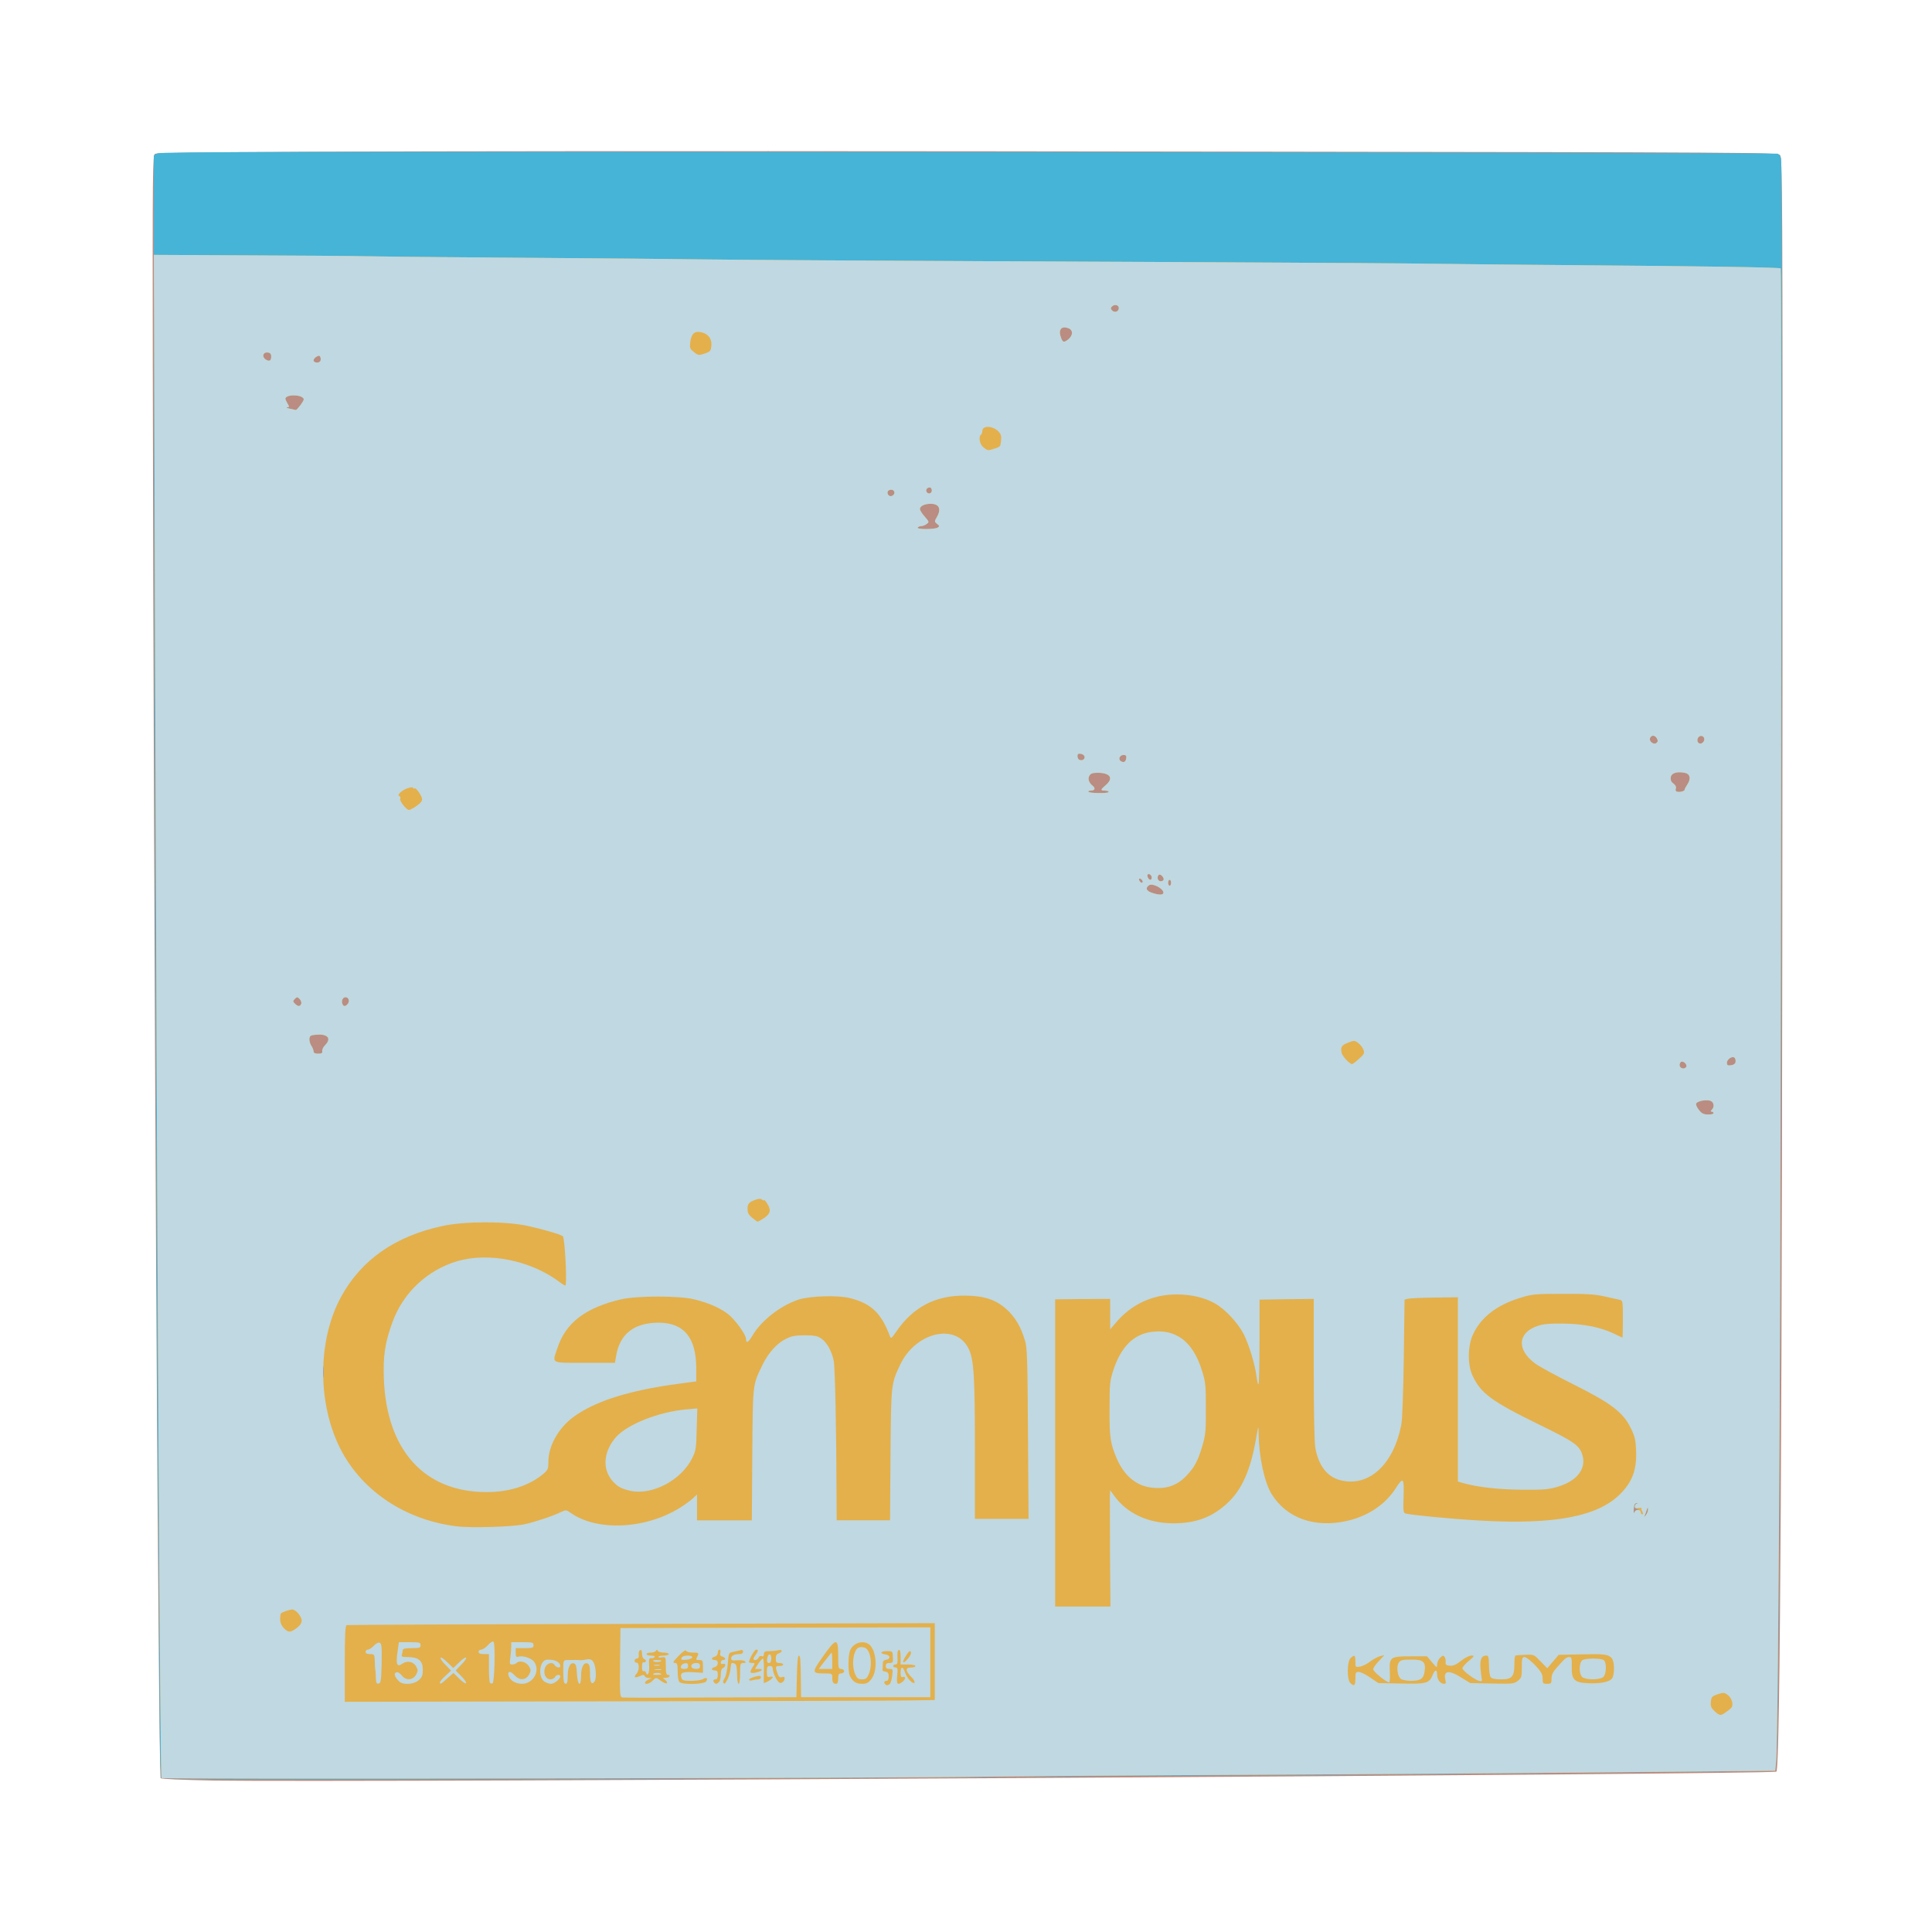
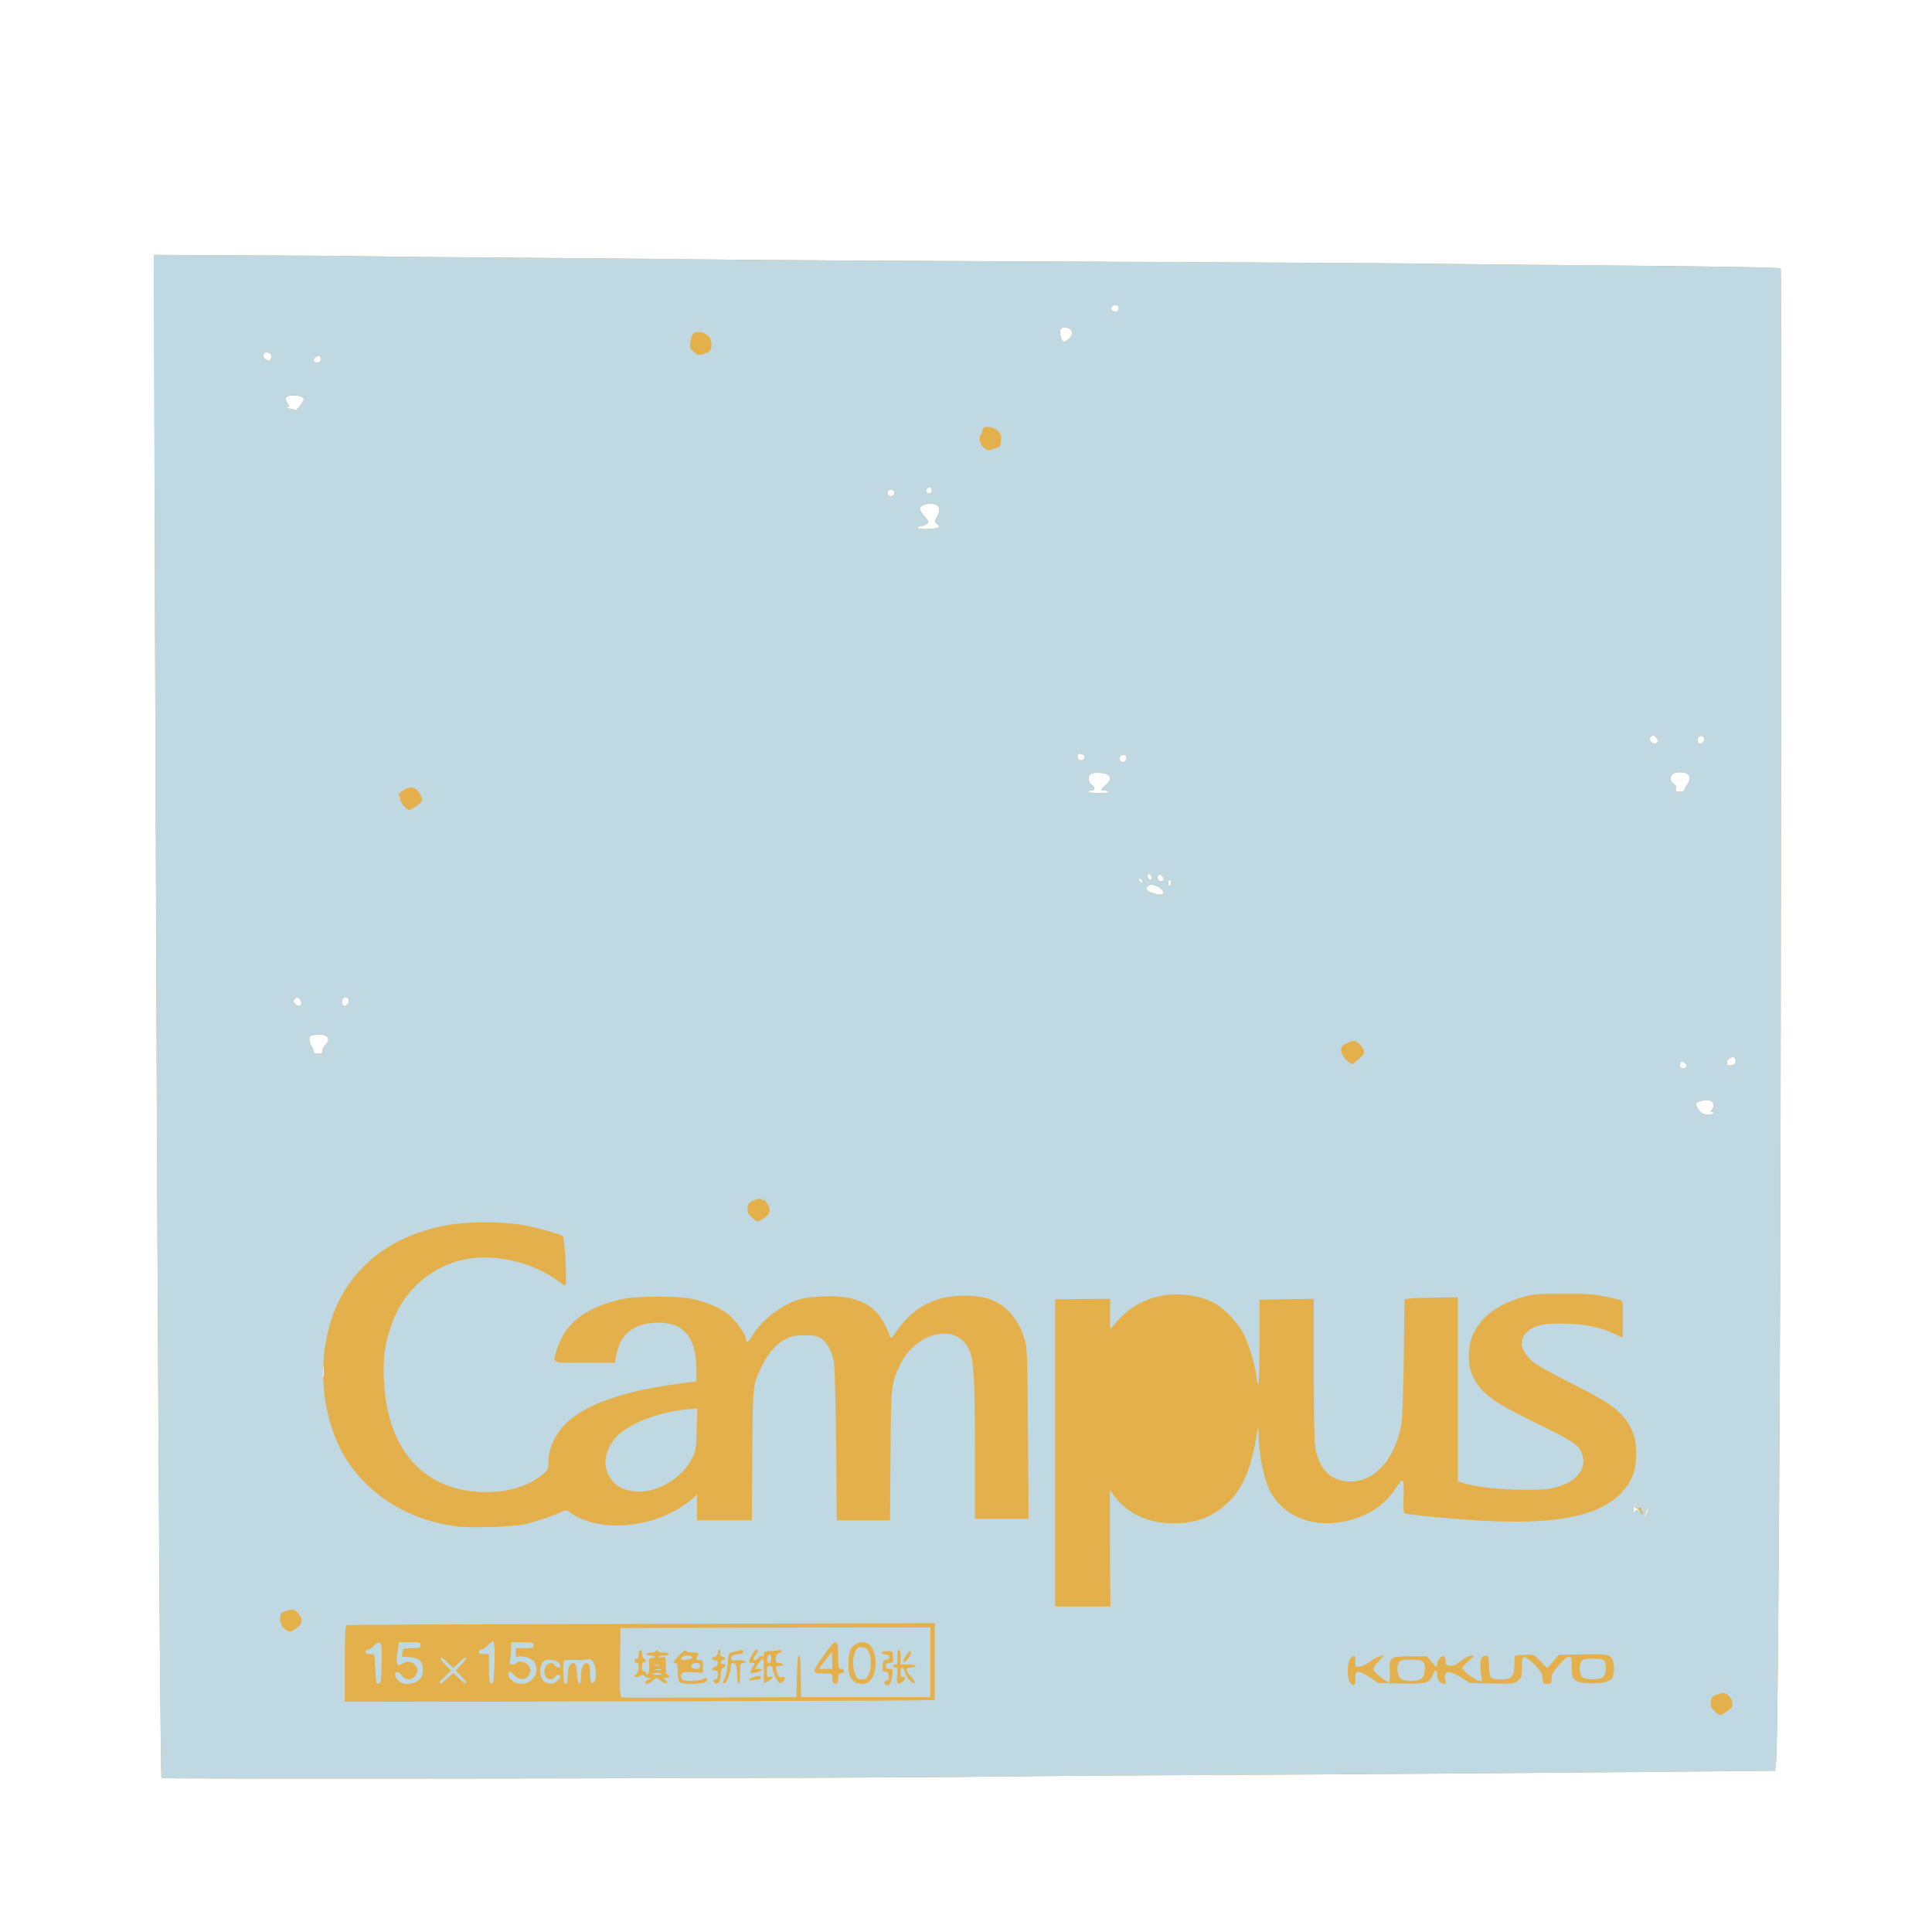
<svg xmlns="http://www.w3.org/2000/svg" version="1.0" width="1300px" height="1300px" viewBox="0 0 1300 1300" preserveAspectRatio="xMidYMid meet">
  <g fill="#bb8c82">
-     <path d="M144.3 1198.1 c-21.4 -0.4 -35.6 -1 -36.2 -1.6 -1.5 -1.5 -4.8 -586.9 -5.3 -951.4 -0.2 -131.6 -0.1 -140.4 1.5 -141.6 2.4 -1.7 252.1 -2.2 725.9 -1.5 348.1 0.5 365.8 0.6 367.5 2.3 1.7 1.7 1.8 18.3 1.7 353.5 -0.2 501.6 -1.5 731.7 -4.1 734.3 -2 1.9 -961.5 7.4 -1051 6z" />
-   </g>
+     </g>
  <g fill="#45b4d7">
-     <path d="M132 1197 l-23.5 -0.5 -0.6 -9 c-0.3 -4.9 -0.6 -43 -0.8 -84.5 -0.2 -41.5 -0.4 -78 -0.6 -81 -0.7 -12.8 -3 -623.8 -3 -788 l0 -129.4 2.5 -1.4 c2.1 -1.1 96.5 -1.2 545.5 -0.9 298.7 0.2 543.7 0.7 544.7 1.1 0.9 0.4 1.9 1.9 2.2 3.2 1.5 5.9 -0.1 844.4 -1.9 1015.4 -0.6 52.7 -1.1 68 -2.2 69.1 -0.5 0.4 -39 1 -85.8 1.3 -46.7 0.3 -102.8 0.8 -124.5 1.1 -21.7 0.3 -86.3 0.7 -143.5 1 -57.2 0.3 -128.5 0.7 -158.5 1 -152.1 1.3 -514.8 2.4 -550 1.5z m976.9 -181.4 c-0.1 -1.7 -0.2 -1.6 -0.9 0.6 -0.4 1.4 -1.1 3.2 -1.5 4 -0.3 0.7 0.1 0.4 0.9 -0.6 0.9 -1.1 1.6 -2.9 1.5 -4z m-7.1 0.3 c1.5 -0.1 1.5 -0.2 0 -0.6 -2.2 -0.6 -2.4 -3 -0.3 -3.6 1.1 -0.4 1 -0.4 -0.2 -0.3 -1.4 0.1 -1.8 1.1 -2 4.1 -0.1 2.2 0.1 3.2 0.4 2.3 0.2 -1 1.2 -1.9 2.1 -1.9z m-884.1 -96.1 c-0.2 -1.8 -0.4 -0.4 -0.4 3.2 0 3.6 0.2 5 0.4 3.3 0.2 -1.8 0.2 -4.8 0 -6.5z m935.3 -170.8 c0 -0.5 -0.5 -1 -1.2 -1 -0.9 0 -0.9 -0.3 0 -1.2 2.1 -2.1 1.4 -5.5 -1.2 -6.2 -3.2 -0.8 -8.7 0.4 -9.3 2 -0.3 0.7 0.6 2.7 1.9 4.3 1.8 2.3 3.1 3 6.1 3 2 0.1 3.7 -0.3 3.7 -0.9z m-18.4 -31.1 c1 -1.7 -2.3 -4.6 -3.7 -3.2 -0.7 0.7 -0.9 1.9 -0.6 2.7 0.7 1.8 3.3 2.1 4.3 0.5z m33.2 -3.3 c0.2 -1 -0.1 -2.3 -0.6 -2.8 -1.5 -1.5 -5.2 0.9 -5.2 3.3 0 1.6 0.5 2 2.7 1.7 1.8 -0.2 2.9 -1 3.1 -2.2z m-951 -7.4 c-0.1 -0.9 0.7 -2.7 2 -4 4.3 -4.3 1.9 -7.5 -5.5 -7 -4.1 0.3 -4.8 0.6 -5.1 2.6 -0.2 1.3 0.4 3.4 1.2 4.7 0.9 1.3 1.6 3.1 1.6 4 0 1 1 1.5 3.1 1.5 2.3 0 3 -0.4 2.7 -1.8z m-14.1 -31.8 c0.3 -0.8 -0.2 -2.3 -1.1 -3.2 -1.5 -1.5 -1.7 -1.5 -3.2 -0.1 -1.4 1.5 -1.4 1.8 0.1 3.3 2.1 2 3.4 2 4.2 0z m31.3 0.1 c1.5 -1.8 0.6 -4.5 -1.5 -4.5 -1.8 0 -3 2.4 -2.1 4.5 0.7 1.9 2 1.9 3.6 0z m548.8 -75.2 c-0.5 -2.7 -7.3 -6.1 -9.5 -4.7 -2.8 1.8 -2.1 3.8 1.7 5.1 5.3 1.8 8.2 1.6 7.8 -0.4z m5.2 -6.3 c0 -1.1 -0.4 -2 -1 -2 -0.5 0 -1 0.9 -1 2 0 1.1 0.5 2 1 2 0.6 0 1 -0.9 1 -2z m-19.2 -1.2 c-0.2 -0.6 -1 -1.4 -1.6 -1.6 -0.7 -0.2 -1 0.2 -0.6 1.2 0.7 1.8 2.8 2.2 2.2 0.4z m14.2 -1.2 c0 -1.7 -2.4 -3.8 -3.3 -2.9 -1.5 1.5 -0.6 4.3 1.3 4.3 1.1 0 2 -0.6 2 -1.4z m-8 -1 c0 -1.6 -1.8 -3.1 -2.7 -2.2 -0.8 0.8 0.5 3.6 1.7 3.6 0.5 0 1 -0.6 1 -1.4z m-29 -57.7 c0 -0.5 -1.1 -0.9 -2.5 -0.9 -3.2 0 -3.1 -0.6 0.5 -3.7 5.5 -4.6 3.1 -8.3 -5.4 -8.3 -3.5 0 -4.8 0.5 -5.6 2 -1.2 2.2 -0.3 4.7 2.4 6.9 1.9 1.6 1.2 3.1 -1.5 3.1 -1.1 0 -1.8 0.3 -1.5 0.8 0.6 1 13.6 1.2 13.6 0.1z m387.5 -1.4 c0 -0.5 0.9 -2.2 1.9 -3.7 2.6 -3.9 1.8 -7.2 -1.9 -7.8 -5.3 -1 -9 0.2 -9.3 3.2 -0.2 1.8 0.4 3.1 1.9 4.1 1.2 0.9 1.9 2.2 1.6 3 -0.3 0.8 -0.3 1.8 0.1 2.1 1 1 5.7 0.2 5.7 -0.9z m-375.7 -21.3 c0.3 -1.7 -0.2 -2.2 -1.8 -2.2 -2.5 0 -3.8 2.9 -1.9 4.1 2 1.3 3.4 0.6 3.7 -1.9z m-28 -1.1 c-0.2 -0.9 -1.3 -1.7 -2.6 -1.9 -1.6 -0.3 -2.2 0.2 -2.2 1.6 0 1.1 0.6 2.2 1.3 2.5 2 0.7 3.8 -0.4 3.5 -2.2z m385.1 -12.2 c-1.2 -2.3 -3.7 -2.5 -4.6 -0.3 -0.9 2.3 2.5 4.8 4.3 3.3 1 -0.8 1.1 -1.6 0.3 -3z m31.7 -0.4 c-0.3 -0.9 -1.4 -1.5 -2.3 -1.3 -2.2 0.4 -3 3.8 -1.1 4.9 1.8 1.1 4.3 -1.5 3.4 -3.6z m-515.6 -141.5 c1.3 -0.9 1.2 -1.2 -0.5 -2.5 -1.8 -1.5 -1.8 -1.6 -0.2 -4.4 3.3 -5.6 1.7 -9.1 -4.1 -9.1 -4 0 -7.2 1.5 -7.2 3.5 0 0.8 1.4 3.1 3.2 5.1 3.1 3.5 3.1 3.7 1.3 5 -1 0.8 -2.7 1.4 -3.6 1.4 -1 0 -2.1 0.5 -2.4 1 -0.8 1.3 11.5 1.3 13.5 0z m-29.2 -23.1 c0.4 -1.9 -1.9 -3.1 -3.8 -1.9 -1.8 1.1 -0.4 4.2 1.7 3.8 1 -0.2 1.9 -1 2.1 -1.9z m25.2 -1.9 c0 -1.1 -0.6 -2 -1.4 -2 -1.8 0 -2.9 1.6 -2.1 3 1.1 1.8 3.5 1.1 3.5 -1z m-424.6 -57.7 c2.4 -3.5 2.5 -3.9 0.9 -5 -2 -1.5 -8.2 -1.7 -10.3 -0.3 -1.3 0.8 -1.3 1.3 0.2 4 1.6 2.8 1.6 3 0 3.1 -0.9 0.1 -0.1 0.5 1.8 0.9 1.9 0.4 3.8 0.8 4.1 0.9 0.3 0 1.8 -1.6 3.3 -3.6z m13.1 -29.3 c0.4 -0.6 0.4 -1.8 0.1 -2.6 -0.4 -1.2 -1 -1.3 -2.6 -0.4 -1.1 0.6 -2 1.7 -2 2.5 0 1.7 3.6 2 4.5 0.5z m-33 -3.1 c0 -1.7 -0.6 -2.5 -2.3 -2.7 -3 -0.5 -4.2 2.6 -1.7 4.5 2.6 1.8 4 1.2 4 -1.8z m536.4 -11.6 c3.3 -2.8 3.2 -6.4 -0.2 -7.5 -4.7 -1.7 -6.8 1.2 -4.7 6.6 1.1 3.1 2 3.2 4.9 0.9z m33.9 -20.6 c0.4 -2.2 -2.4 -3.3 -4.3 -1.7 -1.2 1 -1.3 1.6 -0.4 2.7 1.6 1.8 4.3 1.3 4.7 -1z" />
-   </g>
+     </g>
  <g fill="#e4b04b">
    <path d="M108.7 1196.4 c-1 -1.6 -3 -352.2 -4.3 -746.9 -0.3 -103.9 -0.7 -209 -0.7 -233.5 l-0.2 -44.5 59 0.3 c32.5 0.1 72.7 0.4 89.5 0.7 16.8 0.3 64.9 0.7 107 1 42.1 0.3 91.6 0.7 110 1 31.6 0.4 85.6 0.8 355.5 2 61.6 0.3 125.3 0.7 141.5 1 16.2 0.2 61.9 0.7 101.5 1 77.5 0.6 129.6 1.4 130.7 2.1 0.8 0.5 0.2 583.3 -0.7 768.9 -0.7 136 -1.6 228.6 -2.4 236 l-0.6 6 -63.5 0.6 c-81.7 0.8 -215.7 1.8 -344 2.4 -55.8 0.3 -112.5 0.8 -126 1 -52.1 1 -551.7 1.8 -552.3 0.9z m1000.2 -180.8 c-0.1 -1.7 -0.2 -1.6 -0.9 0.6 -0.4 1.4 -1.1 3.2 -1.5 4 -0.3 0.7 0.1 0.4 0.9 -0.6 0.9 -1.1 1.6 -2.9 1.5 -4z m-7.1 0.3 c1.5 -0.1 1.5 -0.2 0 -0.6 -2.2 -0.6 -2.4 -3 -0.3 -3.6 1.1 -0.4 1 -0.4 -0.2 -0.3 -1.4 0.1 -1.8 1.1 -2 4.1 -0.1 2.2 0.1 3.2 0.4 2.3 0.2 -1 1.2 -1.9 2.1 -1.9z m-884.1 -96.1 c-0.2 -1.8 -0.4 -0.4 -0.4 3.2 0 3.6 0.2 5 0.4 3.3 0.2 -1.8 0.2 -4.8 0 -6.5z m935.3 -170.8 c0 -0.5 -0.5 -1 -1.2 -1 -0.9 0 -0.9 -0.3 0 -1.2 2.1 -2.1 1.4 -5.5 -1.2 -6.2 -3.2 -0.8 -8.7 0.4 -9.3 2 -0.3 0.7 0.6 2.7 1.9 4.3 1.8 2.3 3.1 3 6.1 3 2 0.1 3.7 -0.3 3.7 -0.9z m-18.4 -31.1 c1 -1.7 -2.3 -4.6 -3.7 -3.2 -0.7 0.7 -0.9 1.9 -0.6 2.7 0.7 1.8 3.3 2.1 4.3 0.5z m33.2 -3.3 c0.2 -1 -0.1 -2.3 -0.6 -2.8 -1.5 -1.5 -5.2 0.9 -5.2 3.3 0 1.6 0.5 2 2.7 1.7 1.8 -0.2 2.9 -1 3.1 -2.2z m-951 -7.4 c-0.1 -0.9 0.7 -2.7 2 -4 4.3 -4.3 1.9 -7.5 -5.5 -7 -4.1 0.3 -4.8 0.6 -5.1 2.6 -0.2 1.3 0.4 3.4 1.2 4.7 0.9 1.3 1.6 3.1 1.6 4 0 1 1 1.5 3.1 1.5 2.3 0 3 -0.4 2.7 -1.8z m-14.1 -31.8 c0.3 -0.8 -0.2 -2.3 -1.1 -3.2 -1.5 -1.5 -1.7 -1.5 -3.2 -0.1 -1.4 1.5 -1.4 1.8 0.1 3.3 2.1 2 3.4 2 4.2 0z m31.3 0.1 c1.5 -1.8 0.6 -4.5 -1.5 -4.5 -1.8 0 -3 2.4 -2.1 4.5 0.7 1.9 2 1.9 3.6 0z m548.8 -75.2 c-0.5 -2.7 -7.3 -6.1 -9.5 -4.7 -2.8 1.8 -2.1 3.8 1.7 5.1 5.3 1.8 8.2 1.6 7.8 -0.4z m5.2 -6.3 c0 -1.1 -0.4 -2 -1 -2 -0.5 0 -1 0.9 -1 2 0 1.1 0.5 2 1 2 0.6 0 1 -0.9 1 -2z m-19.2 -1.2 c-0.2 -0.6 -1 -1.4 -1.6 -1.6 -0.7 -0.2 -1 0.2 -0.6 1.2 0.7 1.8 2.8 2.2 2.2 0.4z m14.2 -1.2 c0 -1.7 -2.4 -3.8 -3.3 -2.9 -1.5 1.5 -0.6 4.3 1.3 4.3 1.1 0 2 -0.6 2 -1.4z m-8 -1 c0 -1.6 -1.8 -3.1 -2.7 -2.2 -0.8 0.8 0.5 3.6 1.7 3.6 0.5 0 1 -0.6 1 -1.4z m-29 -57.7 c0 -0.5 -1.1 -0.9 -2.5 -0.9 -3.2 0 -3.1 -0.6 0.5 -3.7 5.5 -4.6 3.1 -8.3 -5.4 -8.3 -3.5 0 -4.8 0.5 -5.6 2 -1.2 2.2 -0.3 4.7 2.4 6.9 1.9 1.6 1.2 3.1 -1.5 3.1 -1.1 0 -1.8 0.3 -1.5 0.8 0.6 1 13.6 1.2 13.6 0.1z m387.5 -1.4 c0 -0.5 0.9 -2.2 1.9 -3.7 2.6 -3.9 1.8 -7.2 -1.9 -7.8 -5.3 -1 -9 0.2 -9.3 3.2 -0.2 1.8 0.4 3.1 1.9 4.1 1.2 0.9 1.9 2.2 1.6 3 -0.3 0.8 -0.3 1.8 0.1 2.1 1 1 5.7 0.2 5.7 -0.9z m-375.7 -21.3 c0.3 -1.7 -0.2 -2.2 -1.8 -2.2 -2.5 0 -3.8 2.9 -1.9 4.1 2 1.3 3.4 0.6 3.7 -1.9z m-28 -1.1 c-0.2 -0.9 -1.3 -1.7 -2.6 -1.9 -1.6 -0.3 -2.2 0.2 -2.2 1.6 0 1.1 0.6 2.2 1.3 2.5 2 0.7 3.8 -0.4 3.5 -2.2z m385.1 -12.2 c-1.2 -2.3 -3.7 -2.5 -4.6 -0.3 -0.9 2.3 2.5 4.8 4.3 3.3 1 -0.8 1.1 -1.6 0.3 -3z m31.7 -0.4 c-0.3 -0.9 -1.4 -1.5 -2.3 -1.3 -2.2 0.4 -3 3.8 -1.1 4.9 1.8 1.1 4.3 -1.5 3.4 -3.6z m-515.6 -141.5 c1.3 -0.9 1.2 -1.2 -0.5 -2.5 -1.8 -1.5 -1.8 -1.6 -0.2 -4.4 3.3 -5.6 1.7 -9.1 -4.1 -9.1 -4 0 -7.2 1.5 -7.2 3.5 0 0.8 1.4 3.1 3.2 5.1 3.1 3.5 3.1 3.7 1.3 5 -1 0.8 -2.7 1.4 -3.6 1.4 -1 0 -2.1 0.5 -2.4 1 -0.8 1.3 11.5 1.3 13.5 0z m-29.2 -23.1 c0.4 -1.9 -1.9 -3.1 -3.8 -1.9 -1.8 1.1 -0.4 4.2 1.7 3.8 1 -0.2 1.9 -1 2.1 -1.9z m25.2 -1.9 c0 -1.1 -0.6 -2 -1.4 -2 -1.8 0 -2.9 1.6 -2.1 3 1.1 1.8 3.5 1.1 3.5 -1z m-424.6 -57.7 c2.4 -3.5 2.5 -3.9 0.9 -5 -2 -1.5 -8.2 -1.7 -10.3 -0.3 -1.3 0.8 -1.3 1.3 0.2 4 1.6 2.8 1.6 3 0 3.1 -0.9 0.1 -0.1 0.5 1.8 0.9 1.9 0.4 3.8 0.8 4.1 0.9 0.3 0 1.8 -1.6 3.3 -3.6z m13.1 -29.3 c0.4 -0.6 0.4 -1.8 0.1 -2.6 -0.4 -1.2 -1 -1.3 -2.6 -0.4 -1.1 0.6 -2 1.7 -2 2.5 0 1.7 3.6 2 4.5 0.5z m-33 -3.1 c0 -1.7 -0.6 -2.5 -2.3 -2.7 -3 -0.5 -4.2 2.6 -1.7 4.5 2.6 1.8 4 1.2 4 -1.8z m536.4 -11.6 c3.3 -2.8 3.2 -6.4 -0.2 -7.5 -4.7 -1.7 -6.8 1.2 -4.7 6.6 1.1 3.1 2 3.2 4.9 0.9z m33.9 -20.6 c0.4 -2.2 -2.4 -3.3 -4.3 -1.7 -1.2 1 -1.3 1.6 -0.4 2.7 1.6 1.8 4.3 1.3 4.7 -1z" />
  </g>
  <g fill="#c0d8e1">
    <path d="M108.7 1196.4 c-1 -1.6 -3 -352.2 -4.3 -746.9 -0.3 -103.9 -0.7 -209 -0.7 -233.5 l-0.2 -44.5 59 0.3 c32.5 0.1 72.7 0.4 89.5 0.7 16.8 0.3 64.9 0.7 107 1 42.1 0.3 91.6 0.7 110 1 31.6 0.4 85.6 0.8 355.5 2 61.6 0.3 125.3 0.7 141.5 1 16.2 0.2 61.9 0.7 101.5 1 77.5 0.6 129.6 1.4 130.7 2.1 0.8 0.5 0.2 583.3 -0.7 768.9 -0.7 136 -1.6 228.6 -2.4 236 l-0.6 6 -63.5 0.6 c-81.7 0.8 -215.7 1.8 -344 2.4 -55.8 0.3 -112.5 0.8 -126 1 -52.1 1 -551.7 1.8 -552.3 0.9z m1052.3 -44.1 c1.4 -0.9 3.1 -2.3 3.8 -3 2 -1.9 0.5 -7 -2.5 -9 -2.2 -1.5 -2.9 -1.5 -6.7 -0.2 -3.7 1.3 -4.1 1.8 -4.4 5.1 -0.3 2.9 0.2 4.1 2.5 6.2 3.3 3.1 4.1 3.2 7.3 0.9z m-550.2 -8.1 l18.2 -0.3 0 -25.9 0 -25.8 -197.2 0.5 c-108.5 0.2 -197.9 0.6 -198.5 0.8 -1 0.3 -1.3 6.4 -1.3 26 l0 25.6 180.3 -0.3 c99.1 -0.2 188.4 -0.4 198.5 -0.6z m301.2 -14.7 c0 -4 0.2 -4.5 2.3 -4.5 1.2 0 4.7 1.7 7.7 3.8 l5.5 3.7 15.3 0.3 c17 0.4 18.8 -0.1 21.2 -5.7 1.6 -3.9 3 -4 3 -0.2 0 3.2 2.2 6.1 4.7 6.1 1.1 0 1.4 -0.6 0.9 -2.4 -1.6 -6.5 2.1 -7.2 10.7 -1.8 l6 3.7 14.6 0.3 c13.7 0.3 14.8 0.2 17.4 -1.8 2.5 -2 2.7 -2.7 2.7 -9.1 0 -6.1 0.2 -6.9 1.9 -6.9 1 0 4.1 2.4 7 5.4 4.2 4.5 5.1 6.1 5.1 9 0 3.3 0.2 3.6 3 3.6 2.8 0 3 -0.3 3 -3.5 0 -2.8 0.9 -4.6 4.3 -8.3 5 -5.6 5.7 -6.2 7.8 -6.2 1.4 0 1.6 1.1 1.5 6.5 -0.2 8.8 1.7 10.7 11 11.1 8.2 0.4 14.4 -0.9 16.1 -3.2 1.9 -2.6 1.7 -11.9 -0.3 -13.8 -2.4 -2.5 -5.1 -2.8 -20.9 -2.4 l-14.7 0.3 -3.8 4.5 -3.9 4.5 -4.5 -4.6 c-4.4 -4.6 -4.5 -4.7 -10.3 -4.4 -3.2 0.1 -6.1 0.3 -6.5 0.4 -0.5 0 -0.8 2.7 -0.8 5.9 0 8.4 -1.6 10.2 -8.9 10.2 -3.8 0 -6.3 -0.5 -7 -1.4 -0.7 -0.8 -1.2 -4.4 -1.2 -8 -0.1 -5.7 -0.3 -6.6 -1.9 -6.6 -3.1 0 -4.3 2.6 -3.8 8.7 0.3 3.2 0.7 6.5 0.9 7.3 0.6 2.4 -3 1.2 -8.3 -2.7 -2.7 -1.9 -4.8 -4.1 -4.8 -4.8 0 -0.7 1.9 -2.9 4.3 -4.9 3.9 -3.3 4 -3.6 1.7 -3.6 -1.4 0 -4.5 1.6 -7 3.6 -3.3 2.6 -5.2 3.4 -7.5 3.2 -2.3 -0.2 -2.9 -0.7 -2.8 -2.3 0.2 -1.1 -0.1 -2.7 -0.6 -3.5 -0.8 -1.2 -1.3 -1.2 -3 0.4 -1.2 1.1 -2.1 3.1 -2.1 4.5 0 2.5 -0.1 2.5 -3.4 -1.4 l-3.4 -4 -11.2 0 c-13.7 0 -14.3 0.5 -13.8 10.8 0.2 3.7 0 6.7 -0.5 6.7 -1.9 0 -10.7 -7.2 -10.7 -8.8 0 -0.9 1.7 -3.4 3.8 -5.5 l3.7 -4 -2.9 0.7 c-1.5 0.4 -4.5 2 -6.5 3.5 -2 1.6 -5.1 3.1 -6.8 3.5 -3.3 0.5 -3.3 0.5 -3.3 -3.4 0 -4.4 -0.5 -4.8 -3.2 -2.3 -2.4 2.2 -2.6 14.3 -0.2 16.7 2.5 2.6 3.4 1.9 3.4 -2.9z m-712.3 -34.1 c2.2 -1.6 3.3 -3.3 3.3 -5 0 -2.7 -4 -7.4 -6.3 -7.4 -2 0 -7.7 2.1 -7.8 2.8 -0.9 4.3 -0.3 7 1.9 9.5 3.2 3.4 4.6 3.4 8.9 0.1z m547.2 -49.6 c-0.1 -19.4 -0.1 -37.1 -0.1 -39.2 l0.2 -3.9 2.8 3.9 c8.6 11.8 22.8 18.4 39.7 18.4 15.3 0 26.1 -4.1 36.3 -13.5 9.7 -8.9 15.5 -21.9 19.2 -42.5 1.8 -10.3 1.8 -10.4 1.9 -4.5 0.2 15.8 3.9 33 8.8 40.9 10 16.1 28.9 22.9 50.6 18 14.1 -3.2 25.7 -10.9 32.8 -21.9 5.2 -8.1 5.8 -7.4 5.3 6.7 -0.3 8.4 -0.1 9.8 1.4 10.2 3.4 1 30.1 3.6 49.2 4.7 51 3 80.5 -2.6 95.7 -18.3 7.9 -8.2 10.7 -16.2 10.2 -29 -0.3 -7 -0.9 -9.4 -3.7 -15.1 -5.2 -10.5 -13.1 -16.5 -38.5 -29.2 -11.4 -5.7 -23 -12 -25.7 -14 -12.5 -9.2 -11.9 -20.6 1.3 -25.2 4 -1.4 8 -1.8 17.7 -1.7 13.7 0.2 24.9 2.4 34.3 6.9 2.8 1.4 5.2 2.5 5.4 2.5 0.2 0 0.3 -5.6 0.3 -12.5 0 -12.1 -0.1 -12.5 -2.2 -12.9 -1.3 -0.3 -5.9 -1.3 -10.3 -2.3 -6.3 -1.4 -12.2 -1.8 -28 -1.7 -18.7 0 -20.6 0.2 -28.6 2.7 -15.7 4.8 -26.3 13 -31.7 24.5 -3.6 7.6 -3.8 20.1 -0.5 27.5 5.6 12.3 12.9 17.6 45.4 33.5 23.6 11.5 26.9 13.9 28.8 20.7 2.4 8.9 -3.7 16.8 -16.1 20.7 -6.5 2 -9.2 2.3 -24.3 2.2 -16.1 -0.1 -30 -1.7 -39.7 -4.4 l-3.8 -1.1 0 -62 0 -62 -15.7 0.2 c-8.7 0.1 -16.8 0.5 -18 0.8 l-2.2 0.6 -0.5 38.5 c-0.3 21.2 -1 41.2 -1.5 44.4 -4.8 27.8 -22.1 43.8 -41.6 38.5 -8.6 -2.4 -14.2 -9.7 -16.4 -21.4 -0.7 -3.7 -1.1 -23.3 -1.1 -53.2 l0 -47.3 -18.2 0.2 -18.3 0.3 0 28.2 c0 15.5 -0.3 28.5 -0.7 28.8 -0.3 0.3 -0.9 -2 -1.3 -5.2 -1 -8.2 -5 -21.3 -8.6 -28.5 -3.8 -7.5 -12.5 -16.9 -19.3 -20.7 -7 -4 -15.9 -6.1 -25.9 -6.1 -16 0 -30.1 6.5 -40.5 18.6 l-4.2 4.9 0 -10.3 0 -10.2 -18.5 0.1 -18.5 0.2 0 103.4 0 103.3 18.6 0 18.6 0 -0.3 -35.2z m-393.7 -20.2 c7.3 -1.7 18.6 -5.4 24.1 -8.1 3.5 -1.6 3.7 -1.6 6.6 0.4 17.8 12.7 50.8 11.1 74 -3.6 3.1 -1.9 6.8 -4.7 8.4 -6.1 l2.7 -2.6 0 8.7 0 8.7 18.5 0 18.4 0 0.3 -44.2 c0.4 -48.6 0.1 -46.4 6.9 -60.5 3.9 -8 9.5 -14.2 15.5 -17.3 4 -2 6.3 -2.5 12.9 -2.5 6.8 0 8.5 0.4 11.3 2.3 3.8 2.8 6.8 8.2 8.2 14.9 0.9 4.3 1.8 46.5 1.9 91.6 l0.1 15.7 17.9 0 18 0 0.3 -44.2 c0.4 -48.1 0.4 -47.5 6.5 -60.5 10.3 -21.8 37.2 -28.3 45.9 -11.1 3.7 7.3 4.4 18.2 4.4 68.6 l0 46.2 18.1 0 18 0 -0.4 -57.2 c-0.3 -49.4 -0.5 -58 -2 -62.7 -2.8 -9.4 -6.6 -15.8 -12.3 -21 -7.1 -6.5 -15.1 -9.2 -27.9 -9.3 -20 -0.2 -34.9 7.6 -46.2 23.9 -3.6 5.2 -3.8 5.4 -4.6 3.1 -5.8 -15.3 -12.5 -21.7 -26.7 -25.3 -7.9 -2.1 -26.7 -1.5 -34.4 0.9 -12.2 3.9 -25.3 14.1 -31.3 24.3 -2.7 4.6 -4.3 5.5 -4.3 2.4 0 -3.2 -7.8 -13.8 -12.8 -17.4 -5.6 -4 -12.2 -6.9 -21.7 -9.3 -9.8 -2.6 -38.7 -2.6 -49.6 -0.1 -23.9 5.6 -37.2 15.7 -42.8 32.7 -3.6 10.8 -5.1 10 18.3 10 l20.4 0 0.7 -4.2 c2.4 -15.2 12.1 -22.8 28.8 -22.8 16.9 0.1 25.1 10 25.2 30.5 l0 9 -12.5 1.7 c-32.8 4.4 -55.8 11.7 -70.2 22.3 -10 7.4 -16.8 19.4 -16.8 30 0 5 -0.3 5.6 -3.7 8.5 -9.5 7.8 -22.7 12 -37.9 12 -41.7 0 -67.2 -28 -69.1 -76 -0.6 -15.4 0.7 -24.6 5.8 -38.4 7.2 -19.8 23.4 -35 43.7 -41 21.2 -6.2 49.5 -0.4 68.8 14.1 1.7 1.3 3.4 2.3 3.8 2.3 1.3 0 -0.3 -32.3 -1.7 -33.2 -2.1 -1.4 -13.6 -4.7 -24.1 -7 -14.7 -3.1 -41.7 -3.1 -56.6 0.1 -32.1 6.8 -55.1 22.9 -68.7 48.1 -14.5 27 -15.8 65.3 -3.2 95.5 13.1 31.7 43.8 53.8 80.8 58.5 9.7 1.3 38.4 0.4 46.3 -1.4z m755.7 -10 c-0.1 -1.7 -0.2 -1.6 -0.9 0.6 -0.4 1.4 -1.1 3.2 -1.5 4 -0.3 0.7 0.1 0.4 0.9 -0.6 0.9 -1.1 1.6 -2.9 1.5 -4z m-6.8 0.4 c1 0 1.9 0.7 1.9 1.5 0 0.8 0.5 1.5 1 1.5 0.7 0 0.7 -0.6 0.1 -1.9 -0.6 -1 -0.8 -2.1 -0.5 -2.3 0.2 -0.3 -0.7 -0.3 -2.1 -0.1 -1.8 0.4 -2.5 0.1 -2.5 -1 0 -0.9 0.7 -1.8 1.5 -2 1.1 -0.4 1 -0.4 -0.2 -0.3 -1.4 0.1 -1.8 1.1 -2 4.1 -0.1 2.2 0.1 3.2 0.4 2.3 0.2 -1 1.3 -1.8 2.4 -1.8z m-587.8 -196.5 c4.3 -3 4.7 -5.5 1.7 -10 -1.1 -1.6 -2 -2.6 -2 -2 0 0.5 -0.5 0.4 -1.1 -0.2 -0.8 -0.8 -2 -0.8 -4.3 -0.1 -4.6 1.6 -5.6 2.7 -5.6 6.3 0 2.5 0.8 4 3.1 5.9 1.7 1.4 3.4 2.6 3.7 2.6 0.4 0 2.4 -1.1 4.5 -2.5z m638.7 -70.5 c0 -0.5 -0.5 -1 -1.2 -1 -0.9 0 -0.9 -0.3 0 -1.2 2.1 -2.1 1.4 -5.5 -1.2 -6.2 -3.2 -0.8 -8.7 0.4 -9.3 2 -0.3 0.7 0.6 2.7 1.9 4.3 1.8 2.3 3.1 3 6.1 3 2 0.1 3.7 -0.3 3.7 -0.9z m-18.4 -31.1 c1 -1.7 -2.3 -4.6 -3.7 -3.2 -0.7 0.7 -0.9 1.9 -0.6 2.7 0.7 1.8 3.3 2.1 4.3 0.5z m33.2 -3.3 c0.2 -1 -0.1 -2.3 -0.6 -2.8 -1.5 -1.5 -5.2 0.9 -5.2 3.3 0 1.6 0.5 2 2.7 1.7 1.8 -0.2 2.9 -1 3.1 -2.2z m-253.4 -2.1 c3.5 -3.1 3.9 -3.8 3 -6.2 -0.5 -1.4 -2.1 -3.5 -3.5 -4.5 -2.4 -1.8 -2.8 -1.8 -6.6 -0.3 -4.6 1.8 -5.3 2.9 -4.6 6.8 0.5 2.4 5.4 7.7 7.1 7.7 0.4 0 2.5 -1.6 4.6 -3.5z m-697.6 -5.3 c-0.1 -0.9 0.7 -2.7 2 -4 4.3 -4.3 1.9 -7.5 -5.5 -7 -4.1 0.3 -4.8 0.6 -5.1 2.6 -0.2 1.3 0.4 3.4 1.2 4.7 0.9 1.3 1.6 3.1 1.6 4 0 1 1 1.5 3.1 1.5 2.3 0 3 -0.4 2.7 -1.8z m-14.1 -31.8 c0.3 -0.8 -0.2 -2.3 -1.1 -3.2 -1.5 -1.5 -1.7 -1.5 -3.2 -0.1 -1.4 1.5 -1.4 1.8 0.1 3.3 2.1 2 3.4 2 4.2 0z m31.3 0.1 c1.5 -1.8 0.6 -4.5 -1.5 -4.5 -1.8 0 -3 2.4 -2.1 4.5 0.7 1.9 2 1.9 3.6 0z m548.8 -75.2 c-0.5 -2.7 -7.3 -6.1 -9.5 -4.7 -2.8 1.8 -2.1 3.8 1.7 5.1 5.3 1.8 8.2 1.6 7.8 -0.4z m5.2 -6.3 c0 -1.1 -0.4 -2 -1 -2 -0.5 0 -1 0.9 -1 2 0 1.1 0.5 2 1 2 0.6 0 1 -0.9 1 -2z m-19.2 -1.2 c-0.2 -0.6 -1 -1.4 -1.6 -1.6 -0.7 -0.2 -1 0.2 -0.6 1.2 0.7 1.8 2.8 2.2 2.2 0.4z m14.2 -1.2 c0 -1.7 -2.4 -3.8 -3.3 -2.9 -1.5 1.5 -0.6 4.3 1.3 4.3 1.1 0 2 -0.6 2 -1.4z m-8 -1 c0 -1.6 -1.8 -3.1 -2.7 -2.2 -0.8 0.8 0.5 3.6 1.7 3.6 0.5 0 1 -0.6 1 -1.4z m-496.2 -47.3 c3.8 -2.5 5.2 -3.9 5.2 -5.5 0 -2.2 -4 -7.9 -5 -7.3 -0.6 0.3 -1 0.2 -1 -0.3 0 -0.6 -1.3 -0.6 -3.5 0.1 -3.9 1.2 -7.7 4.7 -5.8 5.4 0.7 0.2 0.9 1.1 0.6 1.9 -0.5 1.5 4.2 7.4 5.9 7.4 0.5 0 2.1 -0.8 3.6 -1.7z m467.2 -10.4 c0 -0.5 -1.1 -0.9 -2.5 -0.9 -3.2 0 -3.1 -0.6 0.5 -3.7 5.5 -4.6 3.1 -8.3 -5.4 -8.3 -3.5 0 -4.8 0.5 -5.6 2 -1.2 2.2 -0.3 4.7 2.4 6.9 1.9 1.6 1.2 3.1 -1.5 3.1 -1.1 0 -1.8 0.3 -1.5 0.8 0.6 1 13.6 1.2 13.6 0.1z m387.5 -1.4 c0 -0.5 0.9 -2.2 1.9 -3.7 2.6 -3.9 1.8 -7.2 -1.9 -7.8 -5.3 -1 -9 0.2 -9.3 3.2 -0.2 1.8 0.4 3.1 1.9 4.1 1.2 0.9 1.9 2.2 1.6 3 -0.3 0.8 -0.3 1.8 0.1 2.1 1 1 5.7 0.2 5.7 -0.9z m-375.7 -21.3 c0.3 -1.7 -0.2 -2.2 -1.8 -2.2 -2.5 0 -3.8 2.9 -1.9 4.1 2 1.3 3.4 0.6 3.7 -1.9z m-28 -1.1 c-0.2 -0.9 -1.3 -1.7 -2.6 -1.9 -1.6 -0.3 -2.2 0.2 -2.2 1.6 0 1.1 0.6 2.2 1.3 2.5 2 0.7 3.8 -0.4 3.5 -2.2z m385.1 -12.2 c-1.2 -2.3 -3.7 -2.5 -4.6 -0.3 -0.9 2.3 2.5 4.8 4.3 3.3 1 -0.8 1.1 -1.6 0.3 -3z m31.7 -0.4 c-0.3 -0.9 -1.4 -1.5 -2.3 -1.3 -2.2 0.4 -3 3.8 -1.1 4.9 1.8 1.1 4.3 -1.5 3.4 -3.6z m-515.6 -141.5 c1.3 -0.9 1.2 -1.2 -0.5 -2.5 -1.8 -1.5 -1.8 -1.6 -0.2 -4.4 3.3 -5.6 1.7 -9.1 -4.1 -9.1 -4 0 -7.2 1.5 -7.2 3.5 0 0.8 1.4 3.1 3.2 5.1 3.1 3.5 3.1 3.7 1.3 5 -1 0.8 -2.7 1.4 -3.6 1.4 -1 0 -2.1 0.5 -2.4 1 -0.8 1.3 11.5 1.3 13.5 0z m-29.2 -23.1 c0.4 -1.9 -1.9 -3.1 -3.8 -1.9 -1.8 1.1 -0.4 4.2 1.7 3.8 1 -0.2 1.9 -1 2.1 -1.9z m25.2 -1.9 c0 -1.1 -0.6 -2 -1.4 -2 -1.8 0 -2.9 1.6 -2.1 3 1.1 1.8 3.5 1.1 3.5 -1z m42.1 -28.1 c4.3 -1.5 3.9 -1.1 4.5 -5.5 0.3 -2.8 0 -4.2 -1.7 -6 -3.8 -4 -10.9 -4.3 -10.9 -0.4 0 1 -0.4 2.1 -0.8 2.4 -2 1.2 -1 6.6 1.5 8.6 3 2.3 3 2.3 7.4 0.9z m-466.7 -29.6 c2.4 -3.5 2.5 -3.9 0.9 -5 -2 -1.5 -8.2 -1.7 -10.3 -0.3 -1.3 0.8 -1.3 1.3 0.2 4 1.6 2.8 1.6 3 0 3.1 -0.9 0.1 -0.1 0.5 1.8 0.9 1.9 0.4 3.8 0.8 4.1 0.9 0.3 0 1.8 -1.6 3.3 -3.6z m13.1 -29.3 c0.4 -0.6 0.4 -1.8 0.1 -2.6 -0.4 -1.2 -1 -1.3 -2.6 -0.4 -1.1 0.6 -2 1.7 -2 2.5 0 1.7 3.6 2 4.5 0.5z m-33 -3.1 c0 -1.7 -0.6 -2.5 -2.3 -2.7 -3 -0.5 -4.2 2.6 -1.7 4.5 2.6 1.8 4 1.2 4 -1.8z m292.5 -2.3 c3 -1.1 3.4 -1.7 3.7 -5.3 0.3 -4.6 -2.4 -7.9 -7.2 -8.8 -4.2 -0.9 -6.3 1.2 -7 6.5 -0.5 4 -0.3 4.7 2.2 6.7 3.2 2.6 3.5 2.6 8.3 0.9z m243.9 -9.3 c3.3 -2.8 3.2 -6.4 -0.2 -7.5 -4.7 -1.7 -6.8 1.2 -4.7 6.6 1.1 3.1 2 3.2 4.9 0.9z m33.9 -20.6 c0.4 -2.2 -2.4 -3.3 -4.3 -1.7 -1.2 1 -1.3 1.6 -0.4 2.7 1.6 1.8 4.3 1.3 4.7 -1z" />
    <path d="M418.7 1142.2 c-1.6 -0.3 -1.7 -2.4 -1.5 -23.5 l0.3 -23.2 104.3 -0.3 104.2 -0.2 0 23.5 0 23.5 -43.5 0 -43.5 0 -0.1 -10.2 c-0.2 -15.7 -0.3 -17.3 -1.4 -17.8 -0.6 -0.3 -1.1 4.7 -1.3 13.7 l-0.3 14.3 -57.8 0.2 c-31.7 0.2 -58.5 0.2 -59.4 0z m179.9 -9 c0.6 -0.4 1.4 -2.8 1.7 -5.4 0.6 -4.6 0.6 -4.8 -1.8 -4.8 -1.8 0 -2.5 -0.5 -2.5 -2 0 -1.5 0.7 -2 2.5 -2 2.3 0 2.5 -0.4 2.3 -4 -0.1 -3.9 -0.2 -4 -4 -4 -4.3 0 -5.2 1.7 -1 2.2 3.3 0.4 3.7 3.2 0.5 3.6 -1.8 0.3 -2.3 1 -2.3 3.3 0 1.6 -0.1 3.2 -0.2 3.7 -0.2 0.4 0.7 0.8 2 1 1.7 0.3 2.2 1 2.2 3.3 0 1.9 -0.5 2.9 -1.5 2.9 -1.6 0 -2 1.2 -0.8 2.3 0.8 0.9 1.5 0.9 2.9 -0.1z m-159.6 -2.2 c2.5 -2.5 2.4 -2.5 6 0.2 1.6 1.2 3.3 1.8 3.7 1.4 0.5 -0.4 -0.1 -1.4 -1.1 -2.2 -1.9 -1.4 -1.9 -1.4 0.1 -1.4 1.2 0 2.5 -0.4 2.8 -1 0.3 -0.5 -0.1 -1 -0.9 -1 -1.3 0 -1.6 -1.2 -1.6 -6.1 0 -6 -0.1 -6.1 -2.5 -5.7 -1.4 0.3 -2.5 0.1 -2.5 -0.3 0 -0.5 1.6 -0.9 3.5 -0.9 1.9 0 3.5 -0.4 3.5 -1 0 -0.5 -1.5 -1 -3.4 -1 -1.9 0 -3.7 -0.6 -4 -1.2 -0.5 -1 -0.7 -1 -1.2 0 -0.3 0.6 -1.9 1.2 -3.5 1.2 -1.6 0 -2.9 0.5 -2.9 1 0 0.6 1.4 1 3.1 1 1.8 0 2.8 0.4 2.4 1 -0.4 0.6 -1.4 0.9 -2.3 0.8 -1.4 -0.3 -1.7 0.5 -1.4 4.9 0.3 5 -1 7.8 -2.2 4.7 -0.3 -0.8 -1 -1.2 -1.6 -0.9 -0.6 0.4 -1 -0.8 -1 -3 0 -2 0.4 -3.4 0.9 -3 0.5 0.3 1.2 0.1 1.6 -0.5 0.3 -0.6 -0.1 -1.3 -0.9 -1.6 -1 -0.4 -1.6 -1.8 -1.6 -3.6 0 -1.9 -0.4 -2.8 -1.2 -2.5 -0.7 0.2 -1.2 1.6 -1 3.1 0.2 1.8 -0.2 2.6 -1.3 2.6 -0.8 0 -1.5 0.7 -1.5 1.5 0 0.8 0.6 1.4 1.3 1.3 1.9 -0.4 2.1 5.1 0.1 7.3 -2.3 2.5 -1.3 3.3 2.1 1.7 2.3 -1 2.9 -1 3.3 0 0.2 0.6 1.3 1.2 2.5 1.3 l2.2 0 -2.2 1.1 c-1.3 0.6 -2.3 1.5 -2.3 2 0 1.5 3 0.8 5 -1.2z m36 0.5 c1.7 -2.1 0.4 -3.2 -2 -1.7 -1.1 0.7 -4.6 1.2 -7.9 1.2 -5.2 0 -6.1 -0.3 -6.6 -2.1 -1.1 -3.3 0.8 -4.2 7.9 -3.7 l6.6 0.4 0 -4.3 c0 -3.9 -0.2 -4.3 -2.5 -4.3 -2.2 0 -2.4 -0.3 -1.5 -1.9 1.5 -2.9 1.3 -3.1 -2.9 -3.1 -2.2 0 -4.1 -0.5 -4.4 -1.2 -0.3 -0.8 -2 0.3 -4.6 2.9 -4.5 4.6 -4.8 5.3 -2.6 5.3 1.2 0 1.5 1.3 1.5 5.8 0 3.2 0.5 6.3 1.2 7 1.9 1.9 16.2 1.6 17.8 -0.3z m8.8 0.3 c0.7 -0.7 1.2 -2.9 1.2 -5 0 -2.5 0.5 -4.1 1.5 -4.4 0.8 -0.4 1.5 -1.2 1.5 -2 0 -0.8 -0.6 -1.1 -1.5 -0.8 -0.9 0.4 -1.5 0 -1.5 -1 0 -0.9 0.7 -1.6 1.5 -1.6 2.2 0 1.8 -1.7 -0.4 -2.3 -1.4 -0.3 -1.8 -1.1 -1.4 -2.6 0.3 -1.2 0.1 -2.1 -0.6 -2.1 -0.6 0 -1.1 0.9 -1.1 2.1 0 1.2 -0.8 2.3 -2 2.6 -1.1 0.3 -2 0.9 -2 1.4 0 0.5 0.9 0.9 2 0.9 1.4 0 2 0.7 2 2.1 0 1.2 -0.8 2.3 -2 2.6 -1.1 0.3 -2 0.9 -2 1.4 0 0.5 0.9 0.9 2 0.9 1.6 0 2 0.7 2 3 0 2 -0.5 3 -1.5 3 -1.6 0 -2 1.2 -0.8 2.3 0.9 1 1.7 0.9 3.1 -0.5z m5.7 -1.8 c0.8 -1.6 1.7 -4.4 1.9 -6.2 0.2 -1.8 0.4 -3.6 0.5 -4 0.2 -1.4 2.9 -0.8 3.5 0.8 0.3 0.9 0.6 4 0.6 7 0 3 0.5 5.4 1 5.4 0.6 0 1 -3 1 -7 0 -6.5 0.1 -7 2.2 -7 1.6 0 1.9 -0.3 1.1 -1.1 -0.6 -0.6 -3 -1 -5.2 -0.7 -3.3 0.3 -4.1 0 -4.1 -1.3 0 -1.9 2 -2.9 5.6 -2.9 1.5 0 2.4 -0.6 2.4 -1.6 0 -1 -0.6 -1.4 -1.7 -1 -1 0.2 -3.2 0.7 -4.9 1.1 -3.1 0.6 -3.1 0.7 -3.7 8 -0.3 4.1 -1.2 8.4 -2.1 9.7 -0.9 1.4 -1.3 2.8 -0.9 3.1 1 1 1.1 0.9 2.8 -2.3z m30.5 -1.4 c0 -0.4 -0.9 -0.6 -2 -0.3 -1.7 0.4 -2 0 -2 -3.4 0 -3.2 0.3 -3.9 2 -3.9 1.3 0 2 0.7 2 2 0 2.4 2.7 8.2 4.4 9.2 1.3 0.9 3.6 -1 3.6 -2.9 0 -1 -0.6 -1.2 -1.9 -0.8 -1.5 0.4 -2.1 -0.1 -3 -2.6 -1.5 -4.5 -1.4 -4.9 1.4 -4.9 1.4 0 2.5 -0.4 2.5 -1 0 -0.5 -1.1 -1 -2.5 -1 -2.1 0 -2.5 -0.5 -2.5 -2.9 0 -2.1 0.6 -3.2 2 -3.6 2.8 -0.9 2.5 -2.9 -0.2 -2.1 -1.3 0.3 -4 0.6 -6 0.6 -3.1 0 -3.8 0.4 -3.8 2 0 1.3 -0.5 1.8 -1.5 1.4 -0.8 -0.4 -1.7 0.1 -2.1 1 -0.6 1.6 -3.4 2.3 -3.4 0.8 0 -0.5 0.7 -1.7 1.5 -2.8 1.8 -2.4 1.9 -3.4 0.3 -3.4 -1.1 0 -4.8 6.5 -4.8 8.3 0 0.4 1 0.7 2.1 0.7 2 0 2.1 0.1 0.5 2.5 -2.5 3.8 -2.1 4.8 1.7 4 4.3 -0.9 5.8 -2.5 2.4 -2.5 l-2.7 0 2.2 -3.5 c1.3 -1.9 2.7 -3.5 3.1 -3.5 0.5 0 0.8 3.5 0.7 7.8 -0.1 4.2 -0.1 8 -0.1 8.4 0.1 1 6.1 -2.5 6.1 -3.6z m44 0.9 c0 -2.8 0.4 -3.5 2 -3.5 1.1 0 2 -0.7 2 -1.5 0 -0.8 -0.9 -1.5 -2 -1.5 -1.9 0 -2 -0.7 -2 -9 0 -12.4 -1.3 -12.2 -11.3 2.1 -6.3 9 -6.2 9.9 1.3 9.9 5.9 0 6 0 6 2.8 0 3.2 0.7 4.2 2.7 4.2 0.8 0 1.3 -1.2 1.3 -3.5z m22.4 0.2 c4.6 -6.1 3.2 -20.7 -2.3 -23.7 -4.5 -2.4 -10.3 -0.1 -12.2 4.8 -1.3 3.5 -1.3 14.5 0 17 2 3.8 4.2 5.2 8.1 5.2 3.2 0 4.3 -0.6 6.4 -3.3z m20.9 1.9 c2.1 -1.6 2.3 -4 0.2 -3.2 -1.2 0.4 -1.5 -0.3 -1.5 -2.9 0 -4.4 1.5 -4.5 3 -0.1 1.2 3.8 5.5 8.3 6.4 6.8 0.3 -0.6 -0.7 -2.4 -2.4 -4 -3.9 -4 -3.9 -6.2 0 -6.2 1.7 0 3 -0.4 3 -1 0 -0.5 -2.2 -1 -5 -1 l-5 0 0 -5.1 c0 -3.5 -0.4 -4.9 -1.2 -4.7 -0.8 0.3 -1.1 2.1 -0.9 5.1 0.2 3.7 -0.1 4.7 -1.3 4.7 -0.9 0 -1.6 0.5 -1.6 1 0 0.6 0.7 1 1.6 1 1.4 0 1.6 0.8 1.1 5.5 -0.6 5.8 0.2 6.7 3.6 4.1z m-97 -1.6 c0.9 0 1.7 -0.6 1.7 -1.4 0 -1.1 -0.8 -1.2 -4 -0.4 -2.2 0.6 -4 1.5 -4 2 0 0.6 1 0.8 2.3 0.4 1.2 -0.3 3 -0.6 4 -0.6z m102.7 -17.7 c0 -0.7 -0.3 -1.3 -0.7 -1.3 -1.2 0.1 -5.2 6.8 -4.5 7.5 0.8 0.8 5.2 -4.5 5.2 -6.2z" />
    <path d="M439.9 1126.1 c1.2 -0.8 5.1 -0.4 5.1 0.5 0 0.2 -1.5 0.4 -3.2 0.4 -2.3 0 -2.9 -0.3 -1.9 -0.9z" />
    <path d="M440.8 1123.3 c1.2 -0.2 3 -0.2 4 0 0.9 0.3 -0.1 0.5 -2.3 0.4 -2.2 0 -3 -0.2 -1.7 -0.4z" />
    <path d="M440.3 1120.3 c0.9 -0.2 2.5 -0.2 3.5 0 0.9 0.3 0.1 0.5 -1.8 0.5 -1.9 0 -2.7 -0.2 -1.7 -0.5z" />
-     <path d="M439.9 1117.9 c-1 -0.6 -0.4 -0.9 1.9 -0.9 1.7 0 3.2 0.2 3.2 0.4 0 0.9 -3.9 1.3 -5.1 0.5z" />
-     <path d="M458.2 1121.3 c0.2 -1 1.3 -1.9 2.6 -2.1 1.7 -0.3 2.2 0.2 2.2 1.7 0 1.6 -0.6 2.1 -2.6 2.1 -1.9 0 -2.5 -0.5 -2.2 -1.7z" />
    <path d="M465.5 1122 c-1 -1.6 0.4 -3 3.1 -3 1.7 0 2.4 0.5 2.4 2 0 1.5 -0.7 2 -2.4 2 -1.4 0 -2.8 -0.4 -3.1 -1z" />
    <path d="M458.6 1115.6 c0.4 -1 1.9 -1.6 4.1 -1.6 4.7 0 3.8 2.4 -1 2.8 -3 0.3 -3.6 0 -3.1 -1.2z" />
    <path d="M516.2 1116.3 c0.4 -3.9 2.8 -4.2 2.8 -0.4 0 2.1 -0.5 3.1 -1.6 3.1 -1.1 0 -1.4 -0.8 -1.2 -2.7z" />
    <path d="M555.1 1117.5 c2.3 -3 4.3 -5.5 4.5 -5.5 0.2 0 0.4 2.5 0.4 5.5 l0 5.5 -4.5 0 -4.6 0 4.2 -5.5z" />
    <path d="M575.4 1126.5 c-1.7 -4.1 -1.8 -10 -0.3 -14.3 1.2 -3.5 3 -4.5 6.5 -3.6 4.1 1 5.8 11.2 3 17.9 -1.3 2.9 -2 3.5 -4.6 3.5 -2.6 0 -3.3 -0.6 -4.6 -3.5z" />
    <path d="M252.9 1128.8 c-0.1 -2.4 -0.2 -4.7 -0.4 -5.3 -0.1 -0.5 -0.3 -3.1 -0.3 -5.7 -0.2 -4.6 -0.3 -4.8 -3.2 -4.8 -2 0 -3 -0.5 -3 -1.5 0 -0.8 0.7 -1.5 1.5 -1.5 0.9 0 2.7 -1.2 4 -2.6 1.5 -1.6 3.1 -2.4 4 -2 1.3 0.5 1.5 2.6 1.3 13.8 -0.3 11.7 -0.5 13.3 -2 13.6 -1.5 0.3 -1.8 -0.4 -1.9 -4z" />
    <path d="M268.6 1131.4 c-3.1 -3 -3.8 -5.4 -2 -6.1 1 -0.4 2.3 0.3 3.8 2.1 2.8 3.6 7.4 3.3 9.6 -0.6 1.3 -2.5 1.3 -3.1 0 -5.5 -1.9 -3.3 -6 -4.1 -9.2 -1.9 -3.6 2.6 -4.5 0.7 -3.4 -7.3 l1 -7.1 7.3 0 c6.6 0 7.3 0.2 7.3 2 0 1.8 -0.7 2 -6 2 -4.5 0 -6 0.4 -6 1.4 0 0.8 -0.3 2.1 -0.6 3 -0.5 1.3 0.2 1.6 4.2 1.6 7.1 0.1 9.9 2.5 9.9 8.5 0 3.9 -0.5 5.1 -2.8 7.1 -3.4 2.9 -10.6 3.3 -13.1 0.8z" />
    <path d="M296 1132 c0 -0.5 1.7 -2.5 3.8 -4.4 l3.7 -3.5 -3.9 -4 c-5.1 -5.3 -3.8 -6.7 1.4 -1.6 l4 3.9 4 -3.9 c5.2 -5.1 6.6 -3.7 1.5 1.5 l-3.9 4 3.9 4 c5 5.1 3.7 6.6 -1.5 1.5 l-3.9 -3.8 -4.1 3.6 c-4.2 3.9 -5 4.3 -5 2.7z" />
    <path d="M329.7 1132.4 c-0.4 -0.4 -0.7 -4.9 -0.7 -10.1 l0 -9.3 -3.5 0 c-2.4 0 -3.5 -0.5 -3.5 -1.5 0 -0.8 0.8 -1.5 1.8 -1.5 1 0 3.1 -1.4 4.6 -3.1 1.7 -1.9 3.2 -2.7 3.7 -2.2 1.3 1.3 0.7 27.5 -0.7 28 -0.5 0.2 -1.3 0 -1.7 -0.3z" />
    <path d="M344.6 1130.9 c-2.6 -2.1 -3.6 -5.9 -1.5 -5.9 0.7 0 2.2 1.2 3.5 2.6 3.2 3.3 7.2 3 9.4 -0.8 1.3 -2.5 1.3 -3.1 0 -5.5 -1.7 -3 -6.4 -4.3 -8.3 -2.4 -0.6 0.6 -2 1.1 -3 1.1 -1.8 0 -1.9 -0.5 -1.3 -4.6 0.3 -2.6 0.6 -6 0.6 -7.5 l0 -2.9 7.5 0 c6.8 0 7.5 0.2 7.5 2 0 1.8 -0.7 2 -6 2 l-6 0 0 3.1 c0 2.7 0.3 3.1 2 2.6 3.1 -0.8 8.8 1.1 10.5 3.6 4.2 6 -0.7 14.7 -8.3 14.7 -2.5 0 -4.9 -0.8 -6.6 -2.1z" />
    <path d="M366.3 1131.5 c-4.5 -3.1 -3.3 -14.2 1.5 -14.7 5.2 -0.4 9.2 1.4 9.2 4.4 0 1.4 -2.9 0.8 -3.8 -0.8 -1.4 -2.5 -5.4 -1.3 -6.5 1.9 -1.3 4 0.5 7.7 3.7 7.7 1.3 0 2.6 -0.7 3 -1.5 0.6 -1.7 3.6 -2.1 3.6 -0.5 0 1.8 -4 5 -6.3 5 -1.2 0 -3.2 -0.7 -4.4 -1.5z" />
    <path d="M379.7 1132.3 c-0.4 -0.3 -0.7 -3.9 -0.7 -7.9 0 -7.2 0 -7.3 2.8 -7.4 3.9 -0.1 7 -0.1 8.5 0.1 0.7 0.1 2.4 -0.1 3.8 -0.4 4.2 -1.1 6.1 1.2 6.7 7.6 0.3 3.7 0 6.2 -0.8 7.2 -2 2.5 -3 0.7 -3 -5.6 0 -4.6 -0.4 -6.1 -1.6 -6.6 -2.6 -1 -4.4 2.5 -4.4 8.5 0 7.9 -2.4 6.4 -2.8 -1.7 -0.2 -4.6 -0.7 -6.4 -1.9 -6.8 -2.5 -1 -4.3 2.5 -4.3 8.4 0 4.9 -0.7 6.3 -2.3 4.6z" />
    <path d="M942.6 1129.7 c-2.3 -1.7 -3.2 -8.6 -1.3 -11.1 1.1 -1.6 2.7 -1.9 8.2 -1.9 8.2 -0.1 10 1.5 9.1 7.8 -0.6 5 -2.7 6.5 -9.1 6.5 -2.8 0 -5.9 -0.6 -6.9 -1.3z" />
    <path d="M1064.6 1128.4 c-2.4 -2.3 -2.1 -10 0.3 -11.4 2.4 -1.3 12.1 -1.3 14.1 0 2.3 1.5 2 9.8 -0.4 11.6 -2.7 1.9 -12 1.8 -14 -0.2z" />
-     <path d="M774.3 1000.9 c-9.9 -1.3 -17.8 -8 -22.7 -19.1 -4.5 -10.5 -5.1 -14.3 -5 -33.8 0 -17.3 0.2 -19 2.7 -26.5 5.1 -15.3 13.5 -23.7 25.5 -25.3 16.4 -2.2 27.9 6.5 33.9 25.8 2.5 7.8 2.7 9.9 2.7 25.5 0.1 14.7 -0.2 18.1 -2.2 24.8 -2.8 9.9 -5.3 14.8 -10.4 20.2 -6.6 7.2 -14.2 9.8 -24.5 8.4z" />
    <path d="M424 1003.1 c-6 -1.4 -8.5 -2.8 -11.8 -6.5 -7.1 -8.1 -6.2 -19.8 2.2 -29.5 7.5 -8.6 28.6 -17 46.9 -18.7 l7.9 -0.7 -0.4 13.9 c-0.3 12.8 -0.5 14.4 -3 19.5 -7.4 15 -27.1 25.3 -41.8 22z" />
  </g>
</svg>